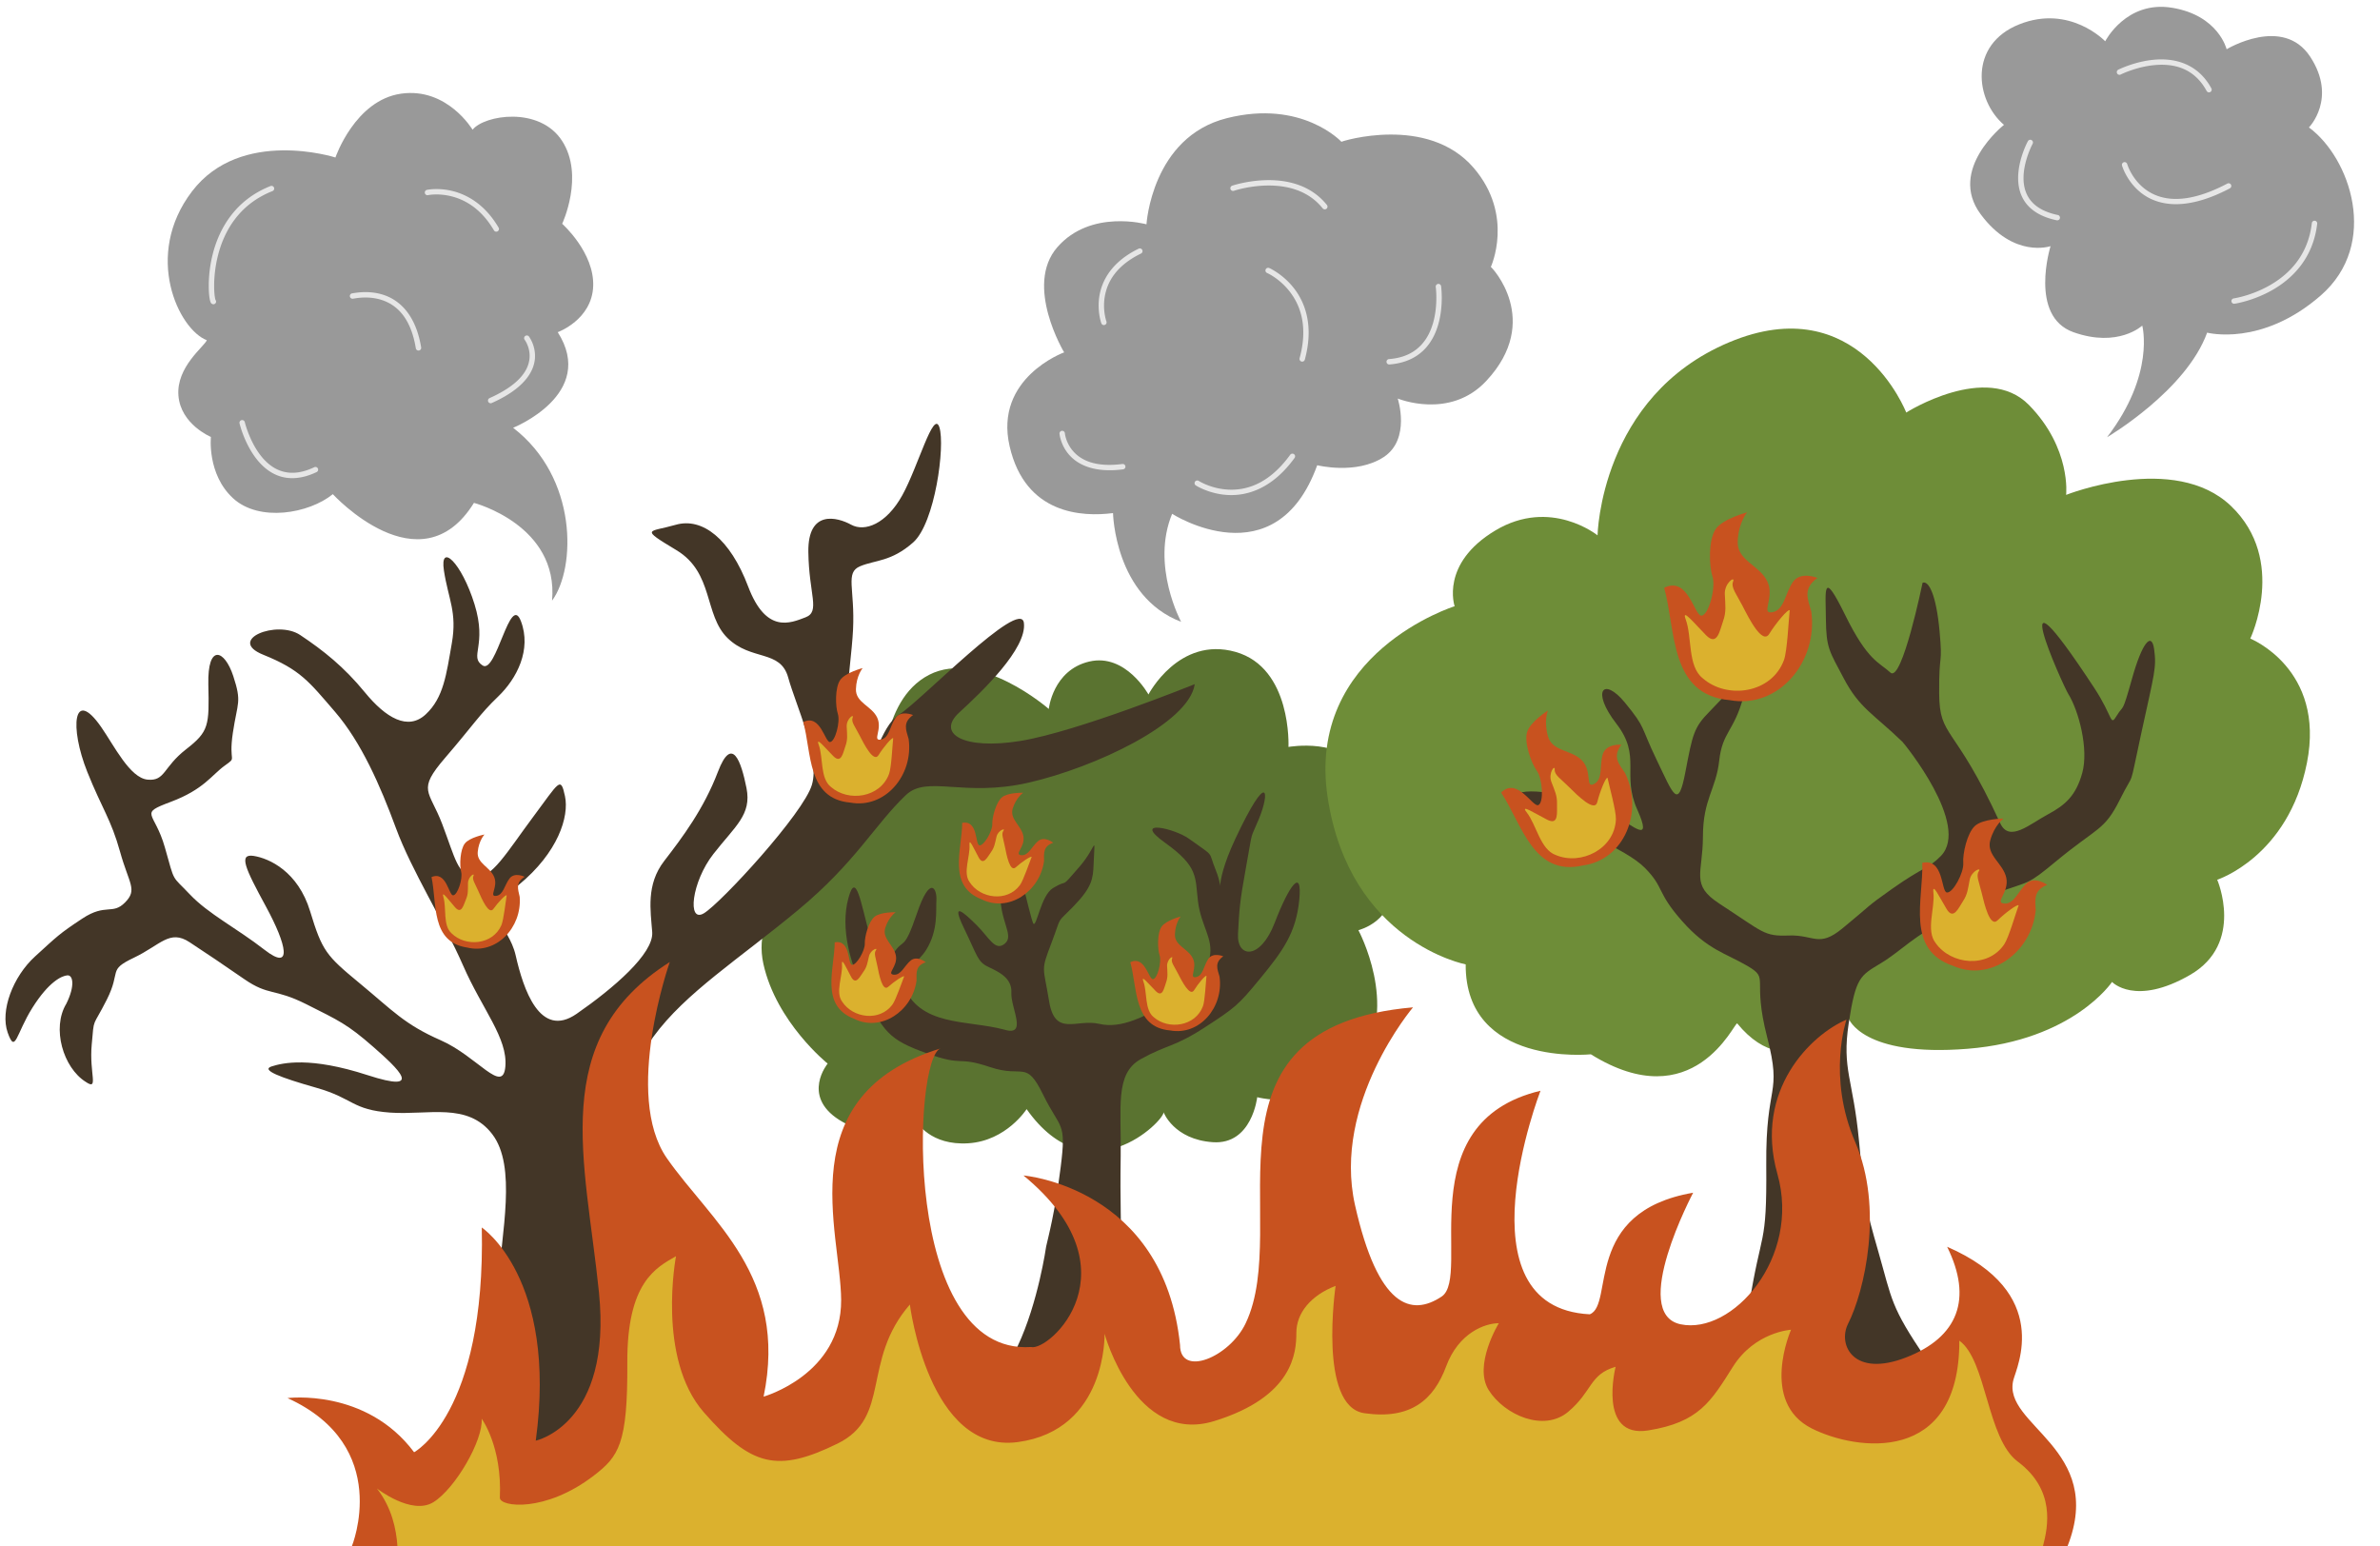
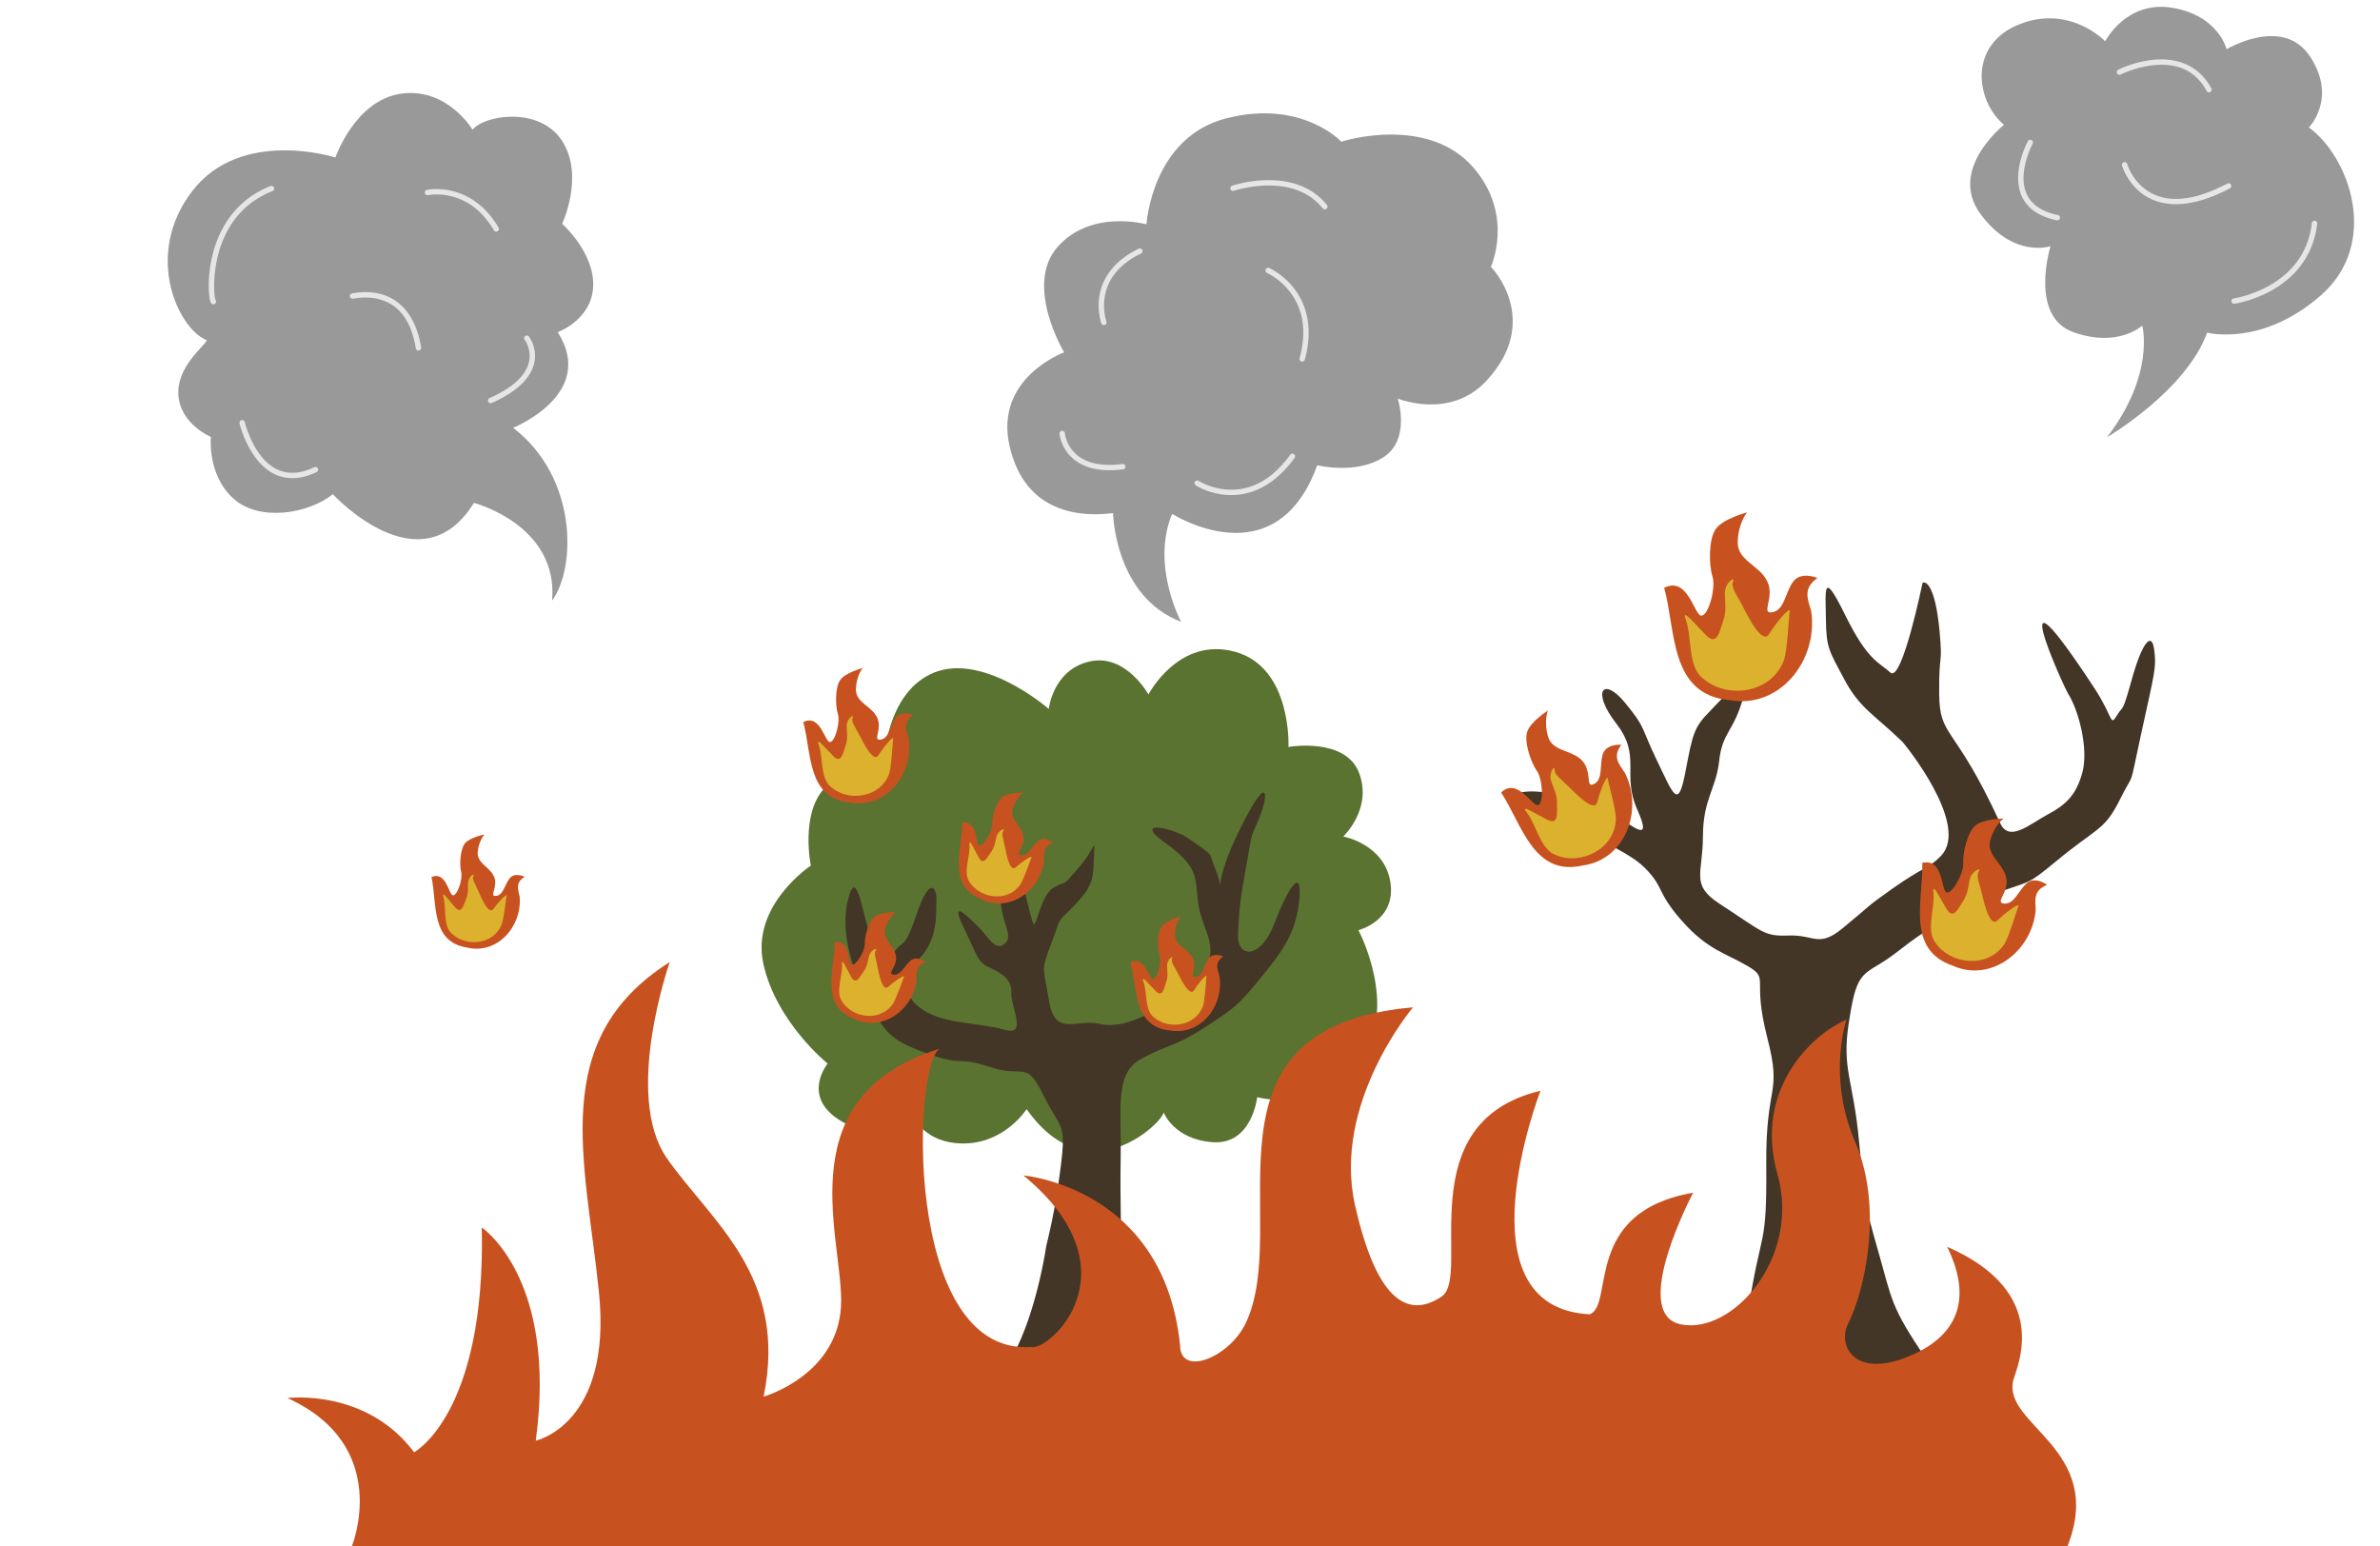
<svg xmlns="http://www.w3.org/2000/svg" height="2487.2" preserveAspectRatio="xMidYMid meet" version="1.0" viewBox="-8.9 -10.9 3828.3 2487.2" width="3828.3" zoomAndPan="magnify">
  <g>
    <g>
      <g id="change1_1">
        <path d="m -94.486,583.958 c 0.091,2.118 -18.342,20.786 -33.561,-0.772 0,0 -4.935,7.759 -14.259,8.365 -9.324,0.606 -12.632,-5.211 -12.632,-5.211 0,0 -9.748,5.395 -19.044,-0.529 -9.296,-5.924 -2.815,-13.782 -2.815,-13.782 0,0 -12.559,-10.072 -15.742,-24.408 -3.183,-14.335 11.624,-24.111 11.624,-24.111 0,0 -2.575,-12.476 3.227,-18.836 5.802,-6.359 14.429,-1.253 14.429,-1.253 0,0 -1.125,-20.253 11.329,-26.655 12.454,-6.402 29.31,8.37 29.31,8.37 0,0 0.982,-9.515 9.913,-11.618 8.931,-2.103 14.509,8.07 14.509,8.07 0,0 7.431,-14.348 21.32,-10.438 13.889,3.911 12.987,23.288 12.987,23.288 0,0 13.982,-2.448 17.31,6.383 3.328,8.831 -3.892,15.56 -3.892,15.56 0,0 10.149,1.859 11.562,11.261 1.413,9.402 -7.843,11.7 -7.843,11.7 0,0 9.966,18.543 0.593,31.885 -9.373,13.342 -25.388,9.037 -25.388,9.037 0,0 -1.274,11.687 -10.863,11.025 -9.589,-0.662 -12.076,-7.332 -12.076,-7.332 z" fill="#5a7330" transform="matrix(6.565 0 0 6.565 2483.08 -2055.39)" />
      </g>
      <g id="change2_1">
        <path d="m -123.268,616.886 c 0,0 -1.933,13.682 -6.985,24.385 -4.236,8.974 -12.255,15.23 -12.811,21.776 -0.462,5.446 6.782,-0.768 15.067,-2.317 8.285,-1.55 14.78,-6.149 20.54,1.58 7.977,10.702 12.144,7.839 11.66,7.056 -2.19,-3.544 -1.176,-4.537 -3.871,-16.098 -2.842,-12.194 -5.216,-18.397 -5.191,-30.525 0.025,-12.128 -0.32,-16.235 -0.14,-28.131 0.18,-11.896 -1.461,-20.112 4.909,-23.671 6.37,-3.558 8.178,-2.894 15.654,-7.752 7.526,-4.89 8.201,-5.447 13.376,-11.713 5.887,-7.127 9.026,-11.526 9.819,-19.583 0.792,-8.057 -2.464,-3.617 -6.02,5.631 -3.556,9.247 -9.321,8.651 -8.991,2.701 0.33,-5.95 0.338,-7.445 2.045,-16.78 1.707,-9.335 0.754,-5.777 3.076,-11.374 2.729,-6.579 2.287,-12.268 -5.756,4.836 -6.127,13.031 -2.168,14.225 -4.841,7.656 -1.987,-4.884 0.099,-2.876 -6.521,-7.618 -3.638,-2.606 -14.166,-4.952 -5.891,0.965 8.274,5.916 7.343,8.395 8.086,14.404 0.743,6.009 3.81,9.029 2.866,13.701 -0.944,4.672 -3.319,7.574 -9.612,10.979 -6.294,3.405 -11.905,6.585 -17.462,5.296 -5.557,-1.289 -10.835,3.275 -12.271,-5.53 -1.436,-8.805 -2.116,-7.216 0.583,-14.317 2.699,-7.101 0.937,-4.364 5.445,-9.009 4.507,-4.645 4.744,-6.735 4.875,-10.28 0.287,-7.771 0.84,-4.354 -3.391,0.553 -5.248,6.086 -2.388,2.756 -6.587,5.331 -2.958,1.814 -4.023,9.804 -4.807,8.658 -0.329,-0.48 -1.963,-7.225 -2.448,-9.197 -1.276,-5.192 -0.68,-4.456 -3.475,-11.622 -5.18,-13.281 -1.713,5.797 -2.109,12.851 -0.407,7.244 3.501,10.816 1.095,12.88 -2.406,2.064 -3.86,-1.473 -6.98,-4.553 -3.12,-3.08 -6.374,-6.039 -3.052,0.809 3.321,6.848 3.299,8.193 5.894,9.438 2.595,1.245 5.915,2.728 5.709,6.373 -0.206,3.644 4.126,10.855 -1.793,9.016 -9.034,-2.418 -20.875,-0.637 -24.729,-11.052 -0.429,-3.445 3.586,-5.068 5.727,-8.596 2.904,-4.788 2.271,-9.496 2.429,-12.121 0.158,-2.625 -1.484,-6.337 -4.785,3.342 -3.302,9.679 -3.209,5.749 -5.803,9.868 -2.594,4.12 -3.401,4.071 -5.672,-4.203 -2.271,-8.273 -3.433,-16.268 -5.287,-9.509 -2.12,7.729 0.689,16.294 3.336,21.999 5.097,10.984 6.582,12.75 15.93,16.121 9.228,3.328 7.149,0.554 15.424,3.344 8.276,2.789 8.718,-1.962 13.009,6.768 4.291,8.73 5.736,6.403 4.294,17.761 -1.441,11.358 -3.004,16.927 -3.566,19.473 z" fill="#433627" transform="matrix(6.565 0 0 6.565 2483.08 -2055.39)" />
      </g>
      <g id="change3_1">
-         <path d="m 46.057,562.182 c -0.712,-0.327 -10.647,23.247 -35.86,7.568 0,0 -30.802,3.187 -30.666,-22.032 0,0 -28.414,-5.431 -33.816,-40.884 -5.402,-35.453 31.11,-46.871 31.11,-46.871 0,0 -3.596,-10.431 9.954,-18.554 13.55,-8.123 25.059,1.186 25.059,1.186 0,0 0.647,-34.022 32.25,-47.306 31.603,-13.285 43.381,17.216 43.381,17.216 0,0 19.678,-12.473 30.08,-1.84 10.403,10.633 9.098,22.013 9.098,22.013 0,0 26.554,-10.531 40.406,2.733 13.852,13.264 4.717,32.482 4.717,32.482 0,0 18.438,7.397 13.884,30.43 -4.554,23.033 -21.99,28.655 -21.99,28.655 0,0 6.77,15.591 -6.673,23.334 -13.443,7.744 -19.095,1.707 -19.095,1.707 0,0 -9.492,14.299 -35.385,16.382 -25.892,2.083 -29.155,-7.441 -29.155,-7.441 0,0 -13.93,17.621 -27.299,1.222 z" fill="#6e8d38" transform="matrix(6.565 0 0 6.565 2483.08 -2055.39)" />
+         <path d="m 46.057,562.182 z" fill="#6e8d38" transform="matrix(6.565 0 0 6.565 2483.08 -2055.39)" />
      </g>
      <g id="change2_2">
        <path d="m 106.293,668.419 c -2.374,-2.456 -5.143,-11.168 -13.945,-24.062 -8.802,-12.894 -8.318,-14.448 -11.697,-26.209 -3.38,-11.761 -3.331,-12.085 -4.756,-27.224 -1.425,-15.138 -4.231,-17.456 -2.511,-28.812 1.721,-11.355 2.86,-11.644 7.919,-14.705 5.059,-3.061 8.494,-7.198 16.145,-10.422 11.939,-5.031 8.992,-5.645 14.278,-7.517 5.91,-2.092 5.609,-1.327 12.364,-6.932 10.238,-8.494 11.88,-7.465 15.724,-15.179 3.844,-7.714 2.027,-1.491 5.251,-16.278 3.224,-14.787 3.768,-16.051 3.15,-20.56 -0.605,-4.417 -2.948,-1.657 -5.439,7.253 -2.488,8.898 -1.995,6.157 -3.705,8.976 -1.71,2.819 -0.806,0.423 -5.555,-6.807 -23.352,-35.55 -7.663,-0.619 -6.369,1.457 2.634,4.225 5.069,13.644 3.449,19.436 -1.531,5.475 -4.062,7.81 -8.443,10.147 -4.381,2.337 -9.438,6.966 -11.647,2.16 -11.323,-24.633 -14.876,-20.71 -14.962,-31.813 -0.083,-10.707 0.912,-6.302 0.097,-15.241 -0.815,-8.939 -2.671,-12.483 -4.162,-11.874 0,0 -5.06,24.6 -7.881,22.008 -2.821,-2.591 -5.537,-2.804 -11.123,-14.174 -5.586,-11.371 -4.753,-6.048 -4.685,1.051 0.069,7.205 0.884,7.901 4.385,14.56 3.837,7.3 7.316,8.717 14.379,15.536 0.34,0.328 16.79,20.419 9.387,27.986 -3.03,3.097 -4.179,2.556 -11.858,7.983 -6.886,4.866 -4.621,3.486 -12.255,9.748 -5.836,4.787 -6.89,1.511 -13.108,1.734 -6.172,0.222 -6.115,-0.71 -16.983,-7.778 -7.189,-4.675 -4.094,-7.302 -4.075,-16.493 0.018,-9.191 3.217,-11.541 3.991,-18.588 0.773,-7.047 3.628,-7.126 5.907,-15.558 2.279,-8.432 -4.34,-0.443 -8.239,3.504 -3.898,3.947 -4.171,5.513 -5.956,14.846 -1.785,9.333 -2.876,5.67 -7.017,-2.917 -4.14,-8.587 -2.541,-7.675 -7.808,-14.091 -5.267,-6.415 -8.322,-2.884 -2.089,5.17 6.233,8.054 1.239,12.346 5.102,20.998 3.864,8.652 -0.875,4.095 -5.485,1.509 -4.61,-2.586 -3.366,-1.559 -10.373,-4.121 -7.007,-2.562 -19.893,-2.833 -9.942,2.3 9.95,5.133 22.914,9.8 27.724,14.689 4.81,4.889 2.726,5.791 9.041,12.949 6.315,7.158 10.818,7.938 16.183,11.114 5.364,3.175 0.932,2.741 4.692,17.36 3.76,14.619 -0.388,10.86 -0.217,31.408 0.171,20.548 -1.218,15.23 -4.253,34.583 l -15.689,37.734 c 1.299,1.362 11.312,-3.582 12.698,-4.322 5.483,-2.928 11.351,-5.762 17.843,-4.678 2.009,0.336 3.816,1.365 5.797,1.728 3.816,0.699 7.796,1.251 11.427,2.682 2.141,0.844 5.073,0.457 7.114,1.504 3.771,1.935 6.723,4.532 10.862,5.09 7.059,0.952 8.503,3.531 7.318,-2.85 z" fill="#433627" transform="matrix(6.565 0 0 6.565 2483.08 -2055.39)" />
      </g>
      <g id="change2_3">
-         <path d="m -220.292,678.266 c 0,0 -8.212,-18.017 -12.285,-51.409 -4.073,-33.392 5.208,-50.598 13.086,-61.408 7.878,-10.81 20.985,-19.031 35.461,-31.05 14.15,-11.748 18.698,-20.828 26.405,-28.167 5.222,-4.972 14.071,0.616 30.094,-3.048 16.024,-3.663 39.308,-14.489 40.676,-24.128 0,0 -28.792,11.666 -42.746,13.918 -13.954,2.252 -20.614,-1.787 -14.972,-6.952 5.642,-5.165 16.658,-15.705 15.857,-21.981 -0.801,-6.276 -25.371,19.218 -30.511,22.431 -5.141,3.213 -5.508,13.513 -10.582,11.741 -5.074,-1.772 -1.269,-22.341 -0.768,-32.461 0.501,-10.12 -2.003,-14.023 1.736,-15.585 3.739,-1.561 7.611,-1.081 12.986,-5.826 5.375,-4.745 7.878,-23.692 6.443,-28.197 -1.435,-4.504 -5.208,9.639 -9.113,16.666 -3.906,7.027 -9.18,9.009 -12.518,7.177 -3.338,-1.832 -10.616,-3.814 -10.482,6.666 0.134,10.48 3.004,14.624 -0.701,16.035 -3.705,1.411 -9.647,4.084 -14.054,-7.567 -4.406,-11.651 -11.216,-16.996 -17.759,-15.104 -6.543,1.892 -8.98,0.691 0.2,6.216 9.18,5.525 6.71,15.855 12.518,21.53 5.809,5.675 12.952,2.763 14.855,9.669 1.903,6.907 7.828,19.248 5.825,26.245 -2.003,6.997 -22.349,29.068 -26.489,31.53 -4.139,2.462 -3.004,-7.687 2.337,-14.534 5.341,-6.846 9.414,-9.609 8.112,-16.155 -1.302,-6.546 -3.539,-13.062 -7.01,-3.964 -3.472,9.099 -8.679,16.035 -13.153,21.831 -4.473,5.795 -3.338,12.132 -2.938,17.417 0.401,5.285 -9.474,13.757 -18.52,20.033 -9.047,6.276 -13.086,-6.186 -14.922,-14.264 -1.836,-8.078 -8.98,-9.339 0.701,-17.296 9.681,-7.958 12.435,-16.786 11.367,-21.771 -1.068,-4.985 -1.385,-3.513 -7.795,5.075 -6.409,8.588 -10.182,15.315 -14.354,14.774 -4.173,-0.541 -4.707,-4.534 -7.912,-12.972 -3.205,-8.438 -6.276,-8.168 0.701,-16.275 6.977,-8.108 8.412,-10.63 12.986,-15.014 4.573,-4.384 8.245,-11.486 5.575,-18.483 -2.671,-6.997 -6.009,13.062 -9.38,10.87 -3.372,-2.192 1.185,-4.805 -1.986,-15.014 -3.171,-10.21 -8.563,-15.239 -7.494,-8.243 1.068,6.997 3.271,10.18 1.936,17.807 -1.335,7.627 -2.003,13.333 -6.376,17.417 -4.373,4.084 -9.781,0.901 -14.922,-5.375 -5.141,-6.276 -10.182,-10.27 -15.857,-14.053 -5.675,-3.784 -18.127,1.171 -9.047,4.835 9.08,3.663 11.183,6.546 17.592,13.993 6.409,7.447 11.05,17.987 14.922,28.497 3.872,10.51 11.684,22.762 16.424,33.602 4.74,10.84 10.983,17.837 10.382,24.804 -0.601,6.967 -6.877,-2.492 -15.823,-6.426 -8.946,-3.934 -11.684,-7.207 -19.896,-13.993 -8.212,-6.786 -9.147,-7.867 -12.118,-17.627 -2.971,-9.759 -10.015,-12.957 -13.82,-13.558 -3.806,-0.601 -2.103,3.018 3.004,12.417 5.107,9.399 6.576,15.975 -0.334,10.6 -6.91,-5.375 -13.754,-8.768 -18.327,-13.603 -4.573,-4.835 -3.572,-2.552 -6.109,-11.501 -2.537,-8.948 -6.61,-8.138 1.469,-11.171 8.079,-3.033 9.981,-6.546 13.186,-8.858 3.205,-2.312 0.868,-0.45 2.003,-8.048 1.135,-7.597 2.237,-7.387 0.1,-13.903 -2.136,-6.516 -6.343,-8.018 -6.109,2.072 0.234,10.09 0.167,11.501 -5.475,15.885 -5.642,4.384 -5.074,7.837 -9.414,7.417 -4.34,-0.42 -8.163,-8.289 -11.383,-12.912 -6.817,-9.786 -7.776,0.05 -3.372,11.05 3.594,8.977 5.809,11.591 8.012,19.519 2.203,7.928 4.34,9.279 1.235,12.432 -3.105,3.153 -4.707,0.15 -10.449,3.934 -5.742,3.784 -6.209,4.384 -11.617,9.309 -5.408,4.925 -8.596,13.318 -6.693,18.663 1.903,5.345 2.003,0.345 6.042,-6.081 4.039,-6.426 7.227,-7.867 8.596,-7.958 1.369,-0.09 1.903,2.552 -0.267,6.937 -3.646,5.99 -0.775,15.697 4.74,19.158 3.305,2.252 0.835,-2.012 1.469,-9.069 0.634,-7.057 0.1,-3.934 3.705,-11.081 3.605,-7.147 0.1,-7.147 6.643,-10.27 6.543,-3.123 8.746,-7.027 13.653,-3.784 4.907,3.243 7.344,4.865 13.386,9.039 6.042,4.174 7.277,2.162 15.222,6.156 7.945,3.994 10.048,4.895 16.324,10.39 6.276,5.495 12.685,11.531 -1.369,6.967 -14.054,-4.564 -20.73,-3.003 -23.468,-2.132 -2.737,0.871 2.036,2.703 11.016,5.255 8.98,2.552 8.679,5.405 18.026,6.066 9.347,0.661 18.961,-2.612 25.003,5.285 6.042,7.897 2.308,23.971 1.373,37.484 -0.935,13.513 4.74,26.245 -3.939,34.743 -8.679,8.498 -6.443,13.183 -10.682,14.504 -4.24,1.321 5.246,1.58 16.457,-1.051 8.689,-2.039 33.115,6.073 35.465,3.262 z" fill="#433627" transform="matrix(6.565 0 0 6.565 2483.08 -2055.39)" />
-       </g>
+         </g>
      <g id="change4_1">
        <path d="m 97.493,616.912 c 6.303,12.771 2.705,22.149 -10.069,27.119 -12.774,4.97 -16.735,-2.952 -14.264,-8.127 4.146,-8.127 8.791,-28.528 1.824,-44.616 -6.966,-16.088 -2.156,-30.02 -2.156,-30.02 -8.625,3.649 -22.723,17.249 -16.918,37.816 5.805,20.566 -11.113,39.474 -23.718,36.821 -12.605,-2.654 3.072,-32.237 3.072,-32.237 -27.209,4.691 -19.234,27.443 -25.332,29.789 -32.604,-1.642 -12.072,-54.773 -12.072,-54.773 -32.674,7.795 -16.752,45.445 -24.215,50.421 -7.464,4.976 -15.591,2.654 -21.23,-22.391 -5.639,-25.045 14.209,-48.47 14.209,-48.47 -55.243,4.837 -29.358,53.041 -41.016,77.441 -3.981,8.333 -16.067,13.253 -16.067,5.278 -3.988,-38.702 -38.359,-41.52 -38.359,-41.52 28.147,23.221 6.288,43.202 1.831,42.029 -31.725,2.068 -28.92,-71.219 -22.112,-73.164 -37.167,11.326 -24.482,44.986 -24.394,61.631 0.097,18.301 -18.999,23.691 -18.999,23.691 6.099,-29.555 -12.901,-42.924 -23.691,-58.405 -10.79,-15.481 0.704,-48.085 0.704,-48.085 -30.024,18.999 -20.641,48.554 -17.357,80.923 3.284,32.369 -15.481,36.357 -15.481,36.357 5.395,-39.875 -13.225,-52.231 -13.225,-52.231 0.995,45.777 -16.586,55.065 -16.586,55.065 -11.776,-15.757 -31.016,-13.269 -31.016,-13.269 25.874,11.776 15.757,36.323 15.757,36.323 h 31.513 388.852 c 9.456,-23.994 -16.138,-29.652 -13.253,-40.783 0.821,-3.167 9.639,-21.359 -16.232,-32.611 z" fill="#c8521f" transform="matrix(6.565 0 0 6.565 2483.08 -2055.39)" />
      </g>
      <g id="change5_1">
-         <path d="m -213.954,619.221 c -4.926,2.815 -12.034,6.399 -11.928,26.137 0.106,19.862 -2.088,22.904 -8.184,27.601 -11.911,9.178 -23.105,7.717 -23.047,5.43 0.586,-12.549 -4.457,-19.351 -4.457,-19.351 0.41,5.278 -6.509,17.182 -11.845,20.465 -5.336,3.284 -13.835,-3.379 -13.835,-3.379 3.678,4.665 4.78,10.08 5.043,14.181 h 20.334 l 382.835,-4e-5 c 1.272,-4.814 3.113,-13.819 -6.179,-20.771 -7.584,-5.674 -7.589,-24.776 -14.298,-29.62 0.073,30.576 -25.275,26.972 -36.132,21.527 -12.913,-6.476 -5.104,-24.201 -5.104,-24.201 0,0 -8.853,0.511 -14.248,9.072 -5.395,8.561 -8.327,13.604 -20.758,15.598 -12.432,1.994 -7.975,-15.598 -7.975,-15.598 -6.45,1.876 -5.629,5.981 -11.611,11.024 -5.981,5.043 -15.598,0.821 -19.468,-5.278 -3.87,-6.099 2.463,-16.419 2.463,-16.419 -3.401,0 -9.852,2.346 -12.901,10.555 -3.049,8.21 -8.678,13.135 -20.055,11.493 -11.376,-1.642 -7.037,-31.197 -7.037,-31.197 -6.099,2.346 -9.617,6.685 -9.617,11.493 0,4.808 -0.718,15.665 -20.124,21.636 -19.405,5.971 -26.869,-21.396 -26.869,-21.396 0,0 0.664,23.552 -21.23,26.537 -21.893,2.985 -26.474,-33.701 -26.474,-33.701 -11.956,13.8 -4.453,27.575 -17.71,34.073 -14.763,7.236 -21.165,5.599 -32.775,-7.669 -11.61,-13.269 -6.814,-38.245 -6.814,-38.245 z" fill="#dbb12e" transform="matrix(6.565 0 0 6.565 2483.08 -2055.39)" />
-       </g>
+         </g>
      <g id="change4_2">
        <path d="m 8.262,523.477 c 10.106,-1.342 14.928,-13.137 10.336,-22.609 -1.587,-2.343 -3.128,-3.978 -0.936,-6.976 0,0 -3.772,-0.324 -4.569,2.395 -0.797,2.719 0.121,6.07 -2.107,7.225 -2.228,1.155 -0.378,-3.029 -2.929,-5.732 -2.55,-2.703 -7.249,-2.139 -8.35,-5.89 -1.101,-3.75 -0.034,-6.371 -0.034,-6.371 0,0 -4.368,2.778 -5.106,5.312 -0.738,2.533 1.003,7.549 2.395,9.458 1.392,1.909 1.768,7.792 0.369,8.4 -1.368,0.594 -5.166,-6.99 -9.116,-3.074 5.072,7.65 7.842,20.682 20.048,17.863 z" fill="#c8521f" transform="matrix(6.565 0 0 6.565 2483.08 -2055.39)" />
      </g>
      <g id="change5_2">
        <path d="m 1.579,520.916 c 6.144,2.625 14.468,-1.418 14.759,-8.749 0.079,-1.992 -1.671,-8.286 -2.054,-10.164 -0.418,-0.215 -1.876,3.375 -2.506,5.948 -0.636,2.599 -4.9,-1.665 -6.975,-3.731 -2.076,-2.066 -3.54,-2.91 -3.461,-4.24 0.078,-1.329 -1.632,0.866 -0.823,3.009 0.809,2.144 1.451,3.373 1.386,5.4 -0.065,2.027 0.514,5.375 -2.43,3.867 -2.944,-1.508 -6.704,-3.946 -5.008,-1.797 2.41,3.053 3.323,9.081 7.112,10.457 z" fill="#dbb12e" transform="matrix(6.565 0 0 6.565 2483.08 -2055.39)" />
      </g>
      <g id="change4_3">
        <path d="m 98.928,548.065 c 9.121,4.085 19.218,-3.269 20.266,-13.535 -0.117,-2.772 -0.56,-4.93 2.812,-6.3 0,0 -2.98,-2.213 -5.045,-0.356 -2.065,1.857 -3.026,5.125 -5.479,4.941 -2.453,-0.184 1.245,-2.721 0.509,-6.289 -0.735,-3.568 -4.945,-5.518 -3.932,-9.213 1.013,-3.695 3.253,-5.332 3.253,-5.332 0,0 -5.075,0.068 -6.995,1.801 -1.92,1.733 -3.051,6.813 -2.874,9.122 0.178,2.309 -2.538,7.41 -4.019,7.196 -1.447,-0.209 -0.708,-8.491 -6.02,-7.259 0.291,8.993 -4.111,21.29 7.522,25.225 z" fill="#c8521f" transform="matrix(6.565 0 0 6.565 2483.08 -2055.39)" />
      </g>
      <g id="change5_3">
        <path d="m 94.673,542.487 c 3.773,5.354 12.798,6.268 16.817,0.304 1.092,-1.621 2.874,-7.772 3.522,-9.536 -0.238,-0.395 -3.303,1.849 -5.153,3.67 -1.869,1.84 -3.229,-3.912 -3.897,-6.705 -0.667,-2.792 -1.454,-4.25 -0.703,-5.319 0.75,-1.069 -1.807,-0.119 -2.237,2.086 -0.429,2.205 -0.527,3.56 -1.625,5.218 -1.098,1.657 -2.34,4.747 -4.019,1.974 -1.679,-2.774 -3.56,-6.744 -3.252,-4.078 0.438,3.788 -1.905,9.286 0.547,12.385 z" fill="#dbb12e" transform="matrix(6.565 0 0 6.565 2483.08 -2055.39)" />
      </g>
      <g id="change4_4">
        <path d="m 44.233,482.974 c 11.901,2.198 21.679,-9.345 19.975,-21.725 -0.931,-3.228 -2.07,-5.641 1.506,-8.218 0,0 -4.14,-1.752 -6.038,1.025 -1.898,2.776 -2.094,6.896 -5.034,7.381 -2.939,0.485 0.686,-3.558 -1.2,-7.546 -1.886,-3.988 -7.397,-5.079 -7.263,-9.717 0.135,-4.638 2.302,-7.205 2.302,-7.205 0,0 -5.952,1.531 -7.716,4.12 -1.764,2.589 -1.641,8.89 -0.772,11.557 0.87,2.666 -0.867,9.446 -2.67,9.618 -1.762,0.168 -3.263,-9.789 -9.161,-6.819 2.915,10.499 1.254,26.229 16.068,27.531 z" fill="#c8521f" transform="matrix(6.565 0 0 6.565 2483.08 -2055.39)" />
      </g>
      <g id="change5_4">
        <path d="m 37.63,477.627 c 5.971,5.221 16.853,3.715 19.876,-4.454 0.821,-2.22 1.158,-9.968 1.416,-12.228 -0.393,-0.397 -3.358,3.121 -5.014,5.793 -1.673,2.7 -4.92,-3.68 -6.503,-6.775 -1.584,-3.095 -2.927,-4.586 -2.35,-6.058 0.577,-1.472 -2.161,0.377 -2.035,3.095 0.126,2.717 0.399,4.34 -0.42,6.605 -0.818,2.265 -1.395,6.256 -4.164,3.472 -2.769,-2.783 -6.118,-6.918 -4.993,-3.869 1.599,4.332 0.415,11.472 4.187,14.417 z" fill="#dbb12e" transform="matrix(6.565 0 0 6.565 2483.08 -2055.39)" />
      </g>
      <g id="change4_5">
        <path d="m -92.893,563.903 c 7.219,1.333 13.149,-5.668 12.116,-13.177 -0.565,-1.958 -1.255,-3.421 0.914,-4.985 0,0 -2.511,-1.062 -3.662,0.621 -1.151,1.684 -1.27,4.183 -3.053,4.477 -1.783,0.294 0.416,-2.158 -0.728,-4.577 -1.144,-2.419 -4.487,-3.08 -4.405,-5.894 0.082,-2.813 1.397,-4.37 1.397,-4.37 0,0 -3.61,0.929 -4.68,2.499 -1.07,1.57 -0.995,5.392 -0.468,7.01 0.527,1.617 -0.526,5.729 -1.619,5.833 -1.069,0.102 -1.979,-5.937 -5.556,-4.136 1.768,6.368 0.76,15.909 9.746,16.699 z" fill="#c8521f" transform="matrix(6.565 0 0 6.565 2483.08 -2055.39)" />
      </g>
      <g id="change5_5">
        <path d="m -96.898,560.66 c 3.622,3.167 10.222,2.253 12.056,-2.701 0.498,-1.347 0.703,-6.046 0.859,-7.417 -0.238,-0.241 -2.037,1.893 -3.041,3.514 -1.015,1.638 -2.984,-2.232 -3.945,-4.109 -0.961,-1.877 -1.775,-2.781 -1.425,-3.674 0.35,-0.893 -1.311,0.229 -1.234,1.877 0.076,1.648 0.242,2.633 -0.254,4.006 -0.496,1.374 -0.846,3.794 -2.526,2.106 -1.68,-1.688 -3.711,-4.196 -3.028,-2.346 0.97,2.627 0.252,6.958 2.54,8.745 z" fill="#dbb12e" transform="matrix(6.565 0 0 6.565 2483.08 -2055.39)" />
      </g>
      <g id="change4_6">
        <path d="m -170.299,561.058 c 6.572,3.271 14.202,-1.825 15.278,-9.328 -0.003,-2.038 -0.264,-3.635 2.252,-4.54 0,0 -2.121,-1.713 -3.692,-0.412 -1.571,1.301 -2.374,3.671 -4.169,3.462 -1.795,-0.209 0.995,-1.96 0.562,-4.601 -0.433,-2.641 -3.464,-4.198 -2.61,-6.879 0.854,-2.682 2.547,-3.816 2.547,-3.816 0,0 -3.726,-0.102 -5.187,1.112 -1.461,1.215 -2.443,4.909 -2.382,6.609 0.061,1.7 -2.084,5.363 -3.164,5.161 -1.055,-0.197 -0.266,-6.253 -4.201,-5.507 -0.056,6.609 -3.654,15.502 4.766,18.738 z" fill="#c8521f" transform="matrix(6.565 0 0 6.565 2483.08 -2055.39)" />
      </g>
      <g id="change5_6">
        <path d="m -173.255,556.837 c 2.609,4.042 9.205,4.983 12.333,0.726 0.85,-1.157 2.342,-5.618 2.87,-6.893 -0.163,-0.297 -2.479,1.258 -3.892,2.54 -1.427,1.295 -2.253,-2.968 -2.659,-5.037 -0.406,-2.069 -0.94,-3.163 -0.357,-3.925 0.582,-0.762 -1.323,-0.141 -1.704,1.464 -0.381,1.605 -0.493,2.597 -1.349,3.781 -0.856,1.184 -1.859,3.414 -3.008,1.328 -1.149,-2.086 -2.411,-5.056 -2.264,-3.09 0.208,2.793 -1.676,6.758 0.031,9.106 z" fill="#dbb12e" transform="matrix(6.565 0 0 6.565 2483.08 -2055.39)" />
      </g>
      <g id="change4_7">
        <path d="m -139.06,531.781 c 6.572,3.271 14.202,-1.825 15.278,-9.328 -0.003,-2.038 -0.264,-3.635 2.252,-4.54 0,0 -2.121,-1.713 -3.692,-0.412 -1.571,1.301 -2.374,3.671 -4.169,3.462 -1.795,-0.209 0.995,-1.96 0.562,-4.601 -0.433,-2.641 -3.464,-4.198 -2.61,-6.879 0.854,-2.682 2.547,-3.816 2.547,-3.816 0,0 -3.726,-0.102 -5.187,1.112 -1.461,1.215 -2.443,4.909 -2.382,6.609 0.061,1.7 -2.084,5.363 -3.164,5.161 -1.055,-0.197 -0.266,-6.253 -4.201,-5.507 -0.056,6.609 -3.654,15.502 4.766,18.738 z" fill="#c8521f" transform="matrix(6.565 0 0 6.565 2483.08 -2055.39)" />
      </g>
      <g id="change5_7">
        <path d="m -142.016,527.56 c 2.609,4.042 9.205,4.983 12.333,0.726 0.85,-1.157 2.342,-5.618 2.87,-6.893 -0.163,-0.297 -2.479,1.258 -3.892,2.54 -1.427,1.295 -2.253,-2.968 -2.659,-5.037 -0.406,-2.069 -0.94,-3.163 -0.357,-3.925 0.582,-0.762 -1.323,-0.141 -1.704,1.464 -0.381,1.605 -0.493,2.597 -1.349,3.781 -0.856,1.184 -1.859,3.414 -3.008,1.328 -1.149,-2.086 -2.411,-5.056 -2.264,-3.09 0.208,2.793 -1.676,6.758 0.031,9.106 z" fill="#dbb12e" transform="matrix(6.565 0 0 6.565 2483.08 -2055.39)" />
      </g>
      <g id="change4_8">
        <path d="m -265.146,543.589 c 7.124,1.771 13.47,-4.856 12.896,-12.414 -0.444,-1.989 -1.045,-3.491 1.216,-4.92 0,0 -2.441,-1.214 -3.693,0.397 -1.252,1.611 -1.523,4.098 -3.32,4.283 -1.797,0.185 0.547,-2.129 -0.448,-4.613 -0.994,-2.484 -4.291,-3.348 -4.038,-6.151 0.253,-2.803 1.66,-4.277 1.66,-4.277 0,0 -3.66,0.707 -4.824,2.209 -1.163,1.502 -1.322,5.322 -0.894,6.968 0.428,1.646 -0.874,5.687 -1.972,5.724 -1.073,0.036 -1.614,-6.047 -5.294,-4.467 1.377,6.464 -0.211,15.926 8.71,17.262 z" fill="#c8521f" transform="matrix(6.565 0 0 6.565 2483.08 -2055.39)" />
      </g>
      <g id="change5_8">
        <path d="m -268.946,540.108 c 3.422,3.382 10.066,2.872 12.198,-1.961 0.579,-1.314 1.07,-5.992 1.309,-7.351 -0.223,-0.255 -2.148,1.765 -3.25,3.322 -1.113,1.573 -2.842,-2.41 -3.687,-4.342 -0.845,-1.932 -1.602,-2.884 -1.199,-3.754 0.404,-0.87 -1.322,0.149 -1.346,1.798 -0.024,1.65 0.081,2.642 -0.498,3.983 -0.579,1.341 -1.076,3.736 -2.65,1.948 -1.574,-1.788 -3.448,-4.414 -2.88,-2.527 0.808,2.682 -0.173,6.961 2.002,8.883 z" fill="#dbb12e" transform="matrix(6.565 0 0 6.565 2483.08 -2055.39)" />
      </g>
      <g id="change4_9">
        <path d="m -171.261,508.074 c 8.526,1.575 15.531,-6.695 14.311,-15.564 -0.667,-2.313 -1.483,-4.041 1.079,-5.888 0,0 -2.966,-1.255 -4.326,0.734 -1.36,1.989 -1.5,4.941 -3.606,5.288 -2.106,0.347 0.491,-2.549 -0.86,-5.406 -1.351,-2.857 -5.3,-3.639 -5.203,-6.961 0.097,-3.323 1.65,-5.162 1.65,-5.162 0,0 -4.264,1.097 -5.528,2.952 -1.263,1.855 -1.176,6.369 -0.553,8.279 0.623,1.91 -0.621,6.767 -1.913,6.89 -1.262,0.12 -2.338,-7.013 -6.563,-4.886 2.088,7.522 0.898,18.791 11.512,19.724 z" fill="#c8521f" transform="matrix(6.565 0 0 6.565 2483.08 -2055.39)" />
      </g>
      <g id="change5_9">
        <path d="m -175.992,504.244 c 4.278,3.74 12.074,2.661 14.24,-3.191 0.589,-1.59 0.83,-7.141 1.014,-8.761 -0.281,-0.284 -2.406,2.236 -3.592,4.151 -1.199,1.935 -3.524,-2.636 -4.659,-4.854 -1.135,-2.217 -2.097,-3.285 -1.683,-4.34 0.413,-1.055 -1.548,0.27 -1.458,2.217 0.09,1.947 0.286,3.11 -0.301,4.732 -0.586,1.622 -0.999,4.482 -2.983,2.488 -1.984,-1.994 -4.383,-4.956 -3.577,-2.772 1.146,3.103 0.297,8.219 3,10.329 z" fill="#dbb12e" transform="matrix(6.565 0 0 6.565 2483.08 -2055.39)" />
      </g>
      <g id="change6_1">
        <path d="m -90.191,463.786 c 0,0 -7.459,-13.791 -2.203,-26.464 0,0 25.348,16.278 35.549,-11.905 0,0 9.538,2.399 16.266,-1.986 6.728,-4.385 3.462,-14.356 3.462,-14.356 0,0 12.742,5.279 21.694,-4.312 13.846,-14.835 1.22,-28.018 1.115,-27.929 0,0 5.823,-12.59 -4.195,-24.271 -11.278,-13.149 -32.457,-6.507 -32.406,-6.395 0,0 -9.641,-10.427 -28.064,-5.793 -18.423,4.634 -19.707,26.007 -19.707,26.007 0,0 -13.629,-3.791 -21.828,5.596 -8.199,9.387 1.654,25.782 1.654,25.782 0,0 -17.214,6.252 -13.357,23.011 3.857,16.759 17.832,17.331 25.335,16.371 0,0 0.387,20.422 16.686,26.644 z" fill="#999" transform="matrix(6.565 0 0 6.565 2483.08 -2055.39)" />
      </g>
      <g id="change6_2">
        <path d="m 136.675,418.554 c 0,0 19.356,-11.353 24.525,-25.628 0,0 13.329,3.557 27.851,-9.117 14.521,-12.675 7.15,-33.792 -2.912,-41.158 0,0 6.991,-7.108 0.324,-17.315 -6.667,-10.207 -20.491,-1.845 -20.491,-1.845 0,0 -1.958,-8.254 -13.282,-10.157 -11.324,-1.904 -16.466,8.202 -16.466,8.202 0,0 -8.631,-9.1 -21.061,-4.15 -12.429,4.949 -10.818,18.583 -3.742,24.633 0,0 -13.854,10.903 -5.726,21.879 8.129,10.976 17.136,7.838 17.136,7.838 0,0 -5.36,17.194 5.621,21.089 10.981,3.895 16.848,-1.621 16.848,-1.621 0,0 3.235,11.882 -8.624,27.352 z" fill="#999" transform="matrix(6.565 0 0 6.565 2483.08 -2055.39)" />
      </g>
      <g id="change6_3">
        <path d="m -244.32,458.593 c 5.875,-7.982 6.343,-30.144 -9.541,-42.353 0,0 20.607,-8.239 10.932,-23.427 0,0 8.379,-3.019 8.684,-11.28 0.305,-8.261 -7.596,-15.278 -7.596,-15.278 0,0 5.512,-11.775 -0.029,-20.322 -5.54,-8.547 -19.062,-6.328 -21.93,-2.724 0,0 -6.192,-10.426 -17.495,-8.837 -11.303,1.589 -16.105,15.64 -16.105,15.64 0,0 -23.149,-7.422 -35.144,8.31 -11.995,15.731 -3.247,33.844 3.629,36.461 -0.524,1.467 -7.514,6.522 -6.954,13.575 0.559,7.053 7.957,10.124 7.957,10.124 0,0 -0.971,9.131 5.425,15.022 6.396,5.89 18.555,3.787 24.449,-0.996 0,0 21.416,23.357 34.578,2.131 0,0 20.778,5.429 19.14,23.955 z" fill="#999" transform="matrix(6.565 0 0 6.565 2483.08 -2055.39)" />
      </g>
      <g id="change7_1">
        <path color="#000" d="m -320.4,414.364 a 0.661,0.661 0 0 0 -0.494,0.796 c 0,0 1.065,4.609 3.944,8.44 1.44,1.916 3.354,3.661 5.849,4.488 2.495,0.827 5.538,0.697 9.088,-0.993 a 0.661,0.661 0 0 0 0.313,-0.882 0.661,0.661 0 0 0 -0.882,-0.313 c -3.313,1.578 -5.946,1.646 -8.104,0.931 -2.158,-0.715 -3.873,-2.253 -5.206,-4.026 -2.665,-3.547 -3.715,-7.949 -3.715,-7.949 a 0.661,0.661 0 0 0 -0.793,-0.492 z" fill="#e6e6e6" style="-inkscape-stroke:none" transform="matrix(6.565 0 0 6.565 2483.08 -2055.39)" />
      </g>
      <g id="change7_2">
        <path color="#000" d="m -250.909,393.755 a 0.661,0.661 0 0 0 -0.124,0.927 c 0,0 1.454,1.912 1.181,4.612 -0.273,2.7 -2.248,6.307 -9.778,9.67 a 0.661,0.661 0 0 0 -0.335,0.873 0.661,0.661 0 0 0 0.873,0.335 c 7.779,-3.474 10.229,-7.51 10.556,-10.745 0.327,-3.235 -1.446,-5.547 -1.446,-5.547 a 0.661,0.661 0 0 0 -0.927,-0.124 z" fill="#e6e6e6" style="-inkscape-stroke:none" transform="matrix(6.565 0 0 6.565 2483.08 -2055.39)" />
      </g>
      <g id="change7_3">
        <path color="#000" d="m -313.309,357.01 c -8.703,3.446 -12.589,10.514 -14.155,16.687 -0.783,3.087 -0.999,5.96 -0.973,8.099 0.013,1.07 0.086,1.954 0.185,2.604 0.05,0.325 0.103,0.589 0.17,0.809 0.033,0.11 0.067,0.209 0.122,0.315 0.054,0.106 0.093,0.256 0.391,0.391 a 0.661,0.661 0 0 0 0.875,-0.331 0.661,0.661 0 0 0 -0.093,-0.679 c -0.002,-0.006 -0.012,-0.026 -0.027,-0.077 -0.037,-0.123 -0.087,-0.343 -0.13,-0.628 -0.087,-0.569 -0.158,-1.404 -0.17,-2.422 -0.025,-2.034 0.185,-4.803 0.934,-7.756 1.498,-5.906 5.103,-12.511 13.358,-15.78 a 0.661,0.661 0 0 0 0.371,-0.86 0.661,0.661 0 0 0 -0.858,-0.372 z" fill="#e6e6e6" style="-inkscape-stroke:none" transform="matrix(6.565 0 0 6.565 2483.08 -2055.39)" />
      </g>
      <g id="change7_4">
        <path color="#000" d="m -274.979,357.945 a 0.661,0.661 0 0 0 -0.508,0.786 0.661,0.661 0 0 0 0.788,0.507 c 0,0 2.416,-0.528 5.666,0.274 3.251,0.802 7.279,2.911 10.468,8.349 a 0.661,0.661 0 0 0 0.905,0.237 0.661,0.661 0 0 0 0.236,-0.907 c -3.362,-5.732 -7.756,-8.091 -11.291,-8.964 -3.535,-0.873 -6.265,-0.283 -6.265,-0.283 z" fill="#e6e6e6" style="-inkscape-stroke:none" transform="matrix(6.565 0 0 6.565 2483.08 -2055.39)" />
      </g>
      <g id="change7_5">
        <path color="#000" d="m -293.276,383.298 a 0.661,0.661 0 0 0 -0.591,0.726 0.661,0.661 0 0 0 0.725,0.589 c 0.219,-0.022 0.458,-0.075 0.883,-0.135 0.424,-0.059 0.981,-0.121 1.631,-0.146 1.299,-0.05 2.965,0.053 4.662,0.622 3.395,1.139 6.986,4.061 8.264,11.807 a 0.661,0.661 0 0 0 0.761,0.546 0.661,0.661 0 0 0 0.545,-0.761 c -1.335,-8.096 -5.351,-11.572 -9.148,-12.846 -1.898,-0.637 -3.724,-0.745 -5.135,-0.691 -0.705,0.027 -1.308,0.095 -1.764,0.159 -0.456,0.064 -0.816,0.127 -0.833,0.129 z" fill="#e6e6e6" style="-inkscape-stroke:none" transform="matrix(6.565 0 0 6.565 2483.08 -2055.39)" />
      </g>
      <g id="change7_6">
        <path color="#000" d="m -63.031,422.584 a 0.661,0.661 0 0 0 -0.432,0.264 c -5.235,7.226 -10.791,8.736 -15.096,8.545 -4.305,-0.191 -7.316,-2.137 -7.316,-2.137 a 0.661,0.661 0 0 0 -0.916,0.195 0.661,0.661 0 0 0 0.197,0.916 c 0,0 3.299,2.14 7.977,2.348 4.678,0.208 10.776,-1.569 16.225,-9.09 a 0.661,0.661 0 0 0 -0.146,-0.924 0.661,0.661 0 0 0 -0.492,-0.117 z" fill="#e6e6e6" style="-inkscape-stroke:none" transform="matrix(6.565 0 0 6.565 2483.08 -2055.39)" />
      </g>
      <g id="change7_7">
        <path color="#000" d="m -100.6,372.355 c -6.625,3.227 -8.998,7.826 -9.613,11.58 -0.616,3.754 0.475,6.705 0.475,6.705 a 0.661,0.661 0 0 0 0.85,0.391 0.661,0.661 0 0 0 0.393,-0.85 c 0,0 -0.968,-2.631 -0.41,-6.033 0.558,-3.402 2.589,-7.535 8.887,-10.604 a 0.661,0.661 0 0 0 0.305,-0.883 0.661,0.661 0 0 0 -0.885,-0.307 z" fill="#e6e6e6" style="-inkscape-stroke:none" transform="matrix(6.565 0 0 6.565 2483.08 -2055.39)" />
      </g>
      <g id="change7_8">
        <path color="#000" d="m -69.109,355.561 c -4.776,0.066 -8.57,1.357 -8.57,1.357 a 0.661,0.661 0 0 0 -0.414,0.84 0.661,0.661 0 0 0 0.838,0.412 c 0,0 3.616,-1.224 8.164,-1.287 4.548,-0.063 9.923,1.025 13.586,5.59 a 0.661,0.661 0 0 0 0.93,0.102 0.661,0.661 0 0 0 0.104,-0.93 c -3.994,-4.979 -9.86,-6.15 -14.637,-6.084 z" fill="#e6e6e6" style="-inkscape-stroke:none" transform="matrix(6.565 0 0 6.565 2483.08 -2055.39)" />
      </g>
      <g id="change7_9">
-         <path color="#000" d="m -27.24,380.986 a 0.661,0.661 0 0 0 -0.564,0.748 c 0,0 0.583,4.227 -0.578,8.539 -0.58,2.156 -1.59,4.311 -3.291,5.982 -1.701,1.671 -4.092,2.888 -7.582,3.15 a 0.661,0.661 0 0 0 -0.611,0.709 0.661,0.661 0 0 0 0.711,0.611 c 3.754,-0.282 6.492,-1.642 8.41,-3.527 1.919,-1.885 3.018,-4.268 3.641,-6.582 1.246,-4.628 0.611,-9.066 0.611,-9.066 a 0.661,0.661 0 0 0 -0.746,-0.564 z" fill="#e6e6e6" style="-inkscape-stroke:none" transform="matrix(6.565 0 0 6.565 2483.08 -2055.39)" />
-       </g>
+         </g>
      <g id="change7_10">
        <path color="#000" d="m -69.111,377.086 a 0.661,0.661 0 0 0 -0.363,0.352 0.661,0.661 0 0 0 0.344,0.869 c 0,0 3.029,1.316 5.559,4.58 2.53,3.264 4.558,8.411 2.41,16.309 a 0.661,0.661 0 0 0 0.465,0.812 0.661,0.661 0 0 0 0.811,-0.465 c 2.243,-8.247 0.099,-13.932 -2.641,-17.467 -2.74,-3.534 -6.078,-4.982 -6.078,-4.982 a 0.661,0.661 0 0 0 -0.506,-0.008 z" fill="#e6e6e6" style="-inkscape-stroke:none" transform="matrix(6.565 0 0 6.565 2483.08 -2055.39)" />
      </g>
      <g id="change7_11">
        <path color="#000" d="m -119.383,416.982 a 0.661,0.661 0 0 0 -0.605,0.715 c 0,0 0.222,2.699 2.32,5.121 2.099,2.422 6.095,4.531 13.256,3.605 a 0.661,0.661 0 0 0 0.572,-0.742 0.661,0.661 0 0 0 -0.74,-0.57 c -6.853,0.886 -10.274,-1.067 -12.088,-3.16 -1.814,-2.093 -2.002,-4.363 -2.002,-4.363 a 0.661,0.661 0 0 0 -0.713,-0.605 z" fill="#e6e6e6" style="-inkscape-stroke:none" transform="matrix(6.565 0 0 6.565 2483.08 -2055.39)" />
      </g>
      <g id="change7_12">
        <path color="#000" d="m 187.582,365.508 a 0.661,0.661 0 0 0 -0.732,0.58 c -0.929,8.018 -5.672,12.576 -10.238,15.203 -4.567,2.627 -8.893,3.246 -8.893,3.246 a 0.661,0.661 0 0 0 -0.562,0.748 0.661,0.661 0 0 0 0.748,0.562 c 0,0 4.565,-0.647 9.367,-3.41 4.803,-2.763 9.908,-7.721 10.891,-16.197 a 0.661,0.661 0 0 0 -0.58,-0.732 z" fill="#e6e6e6" style="-inkscape-stroke:none" transform="matrix(6.565 0 0 6.565 2483.08 -2055.39)" />
      </g>
      <g id="change7_13">
        <path color="#000" d="m 117.678,345.697 a 0.661,0.661 0 0 0 -0.395,0.318 c 0,0 -2.151,3.91 -2.375,8.32 -0.112,2.205 0.265,4.573 1.693,6.6 1.429,2.026 3.889,3.656 7.742,4.461 a 0.661,0.661 0 0 0 0.783,-0.512 0.661,0.661 0 0 0 -0.512,-0.783 c -3.617,-0.756 -5.719,-2.208 -6.932,-3.928 -1.212,-1.719 -1.555,-3.761 -1.453,-5.77 0.204,-4.017 2.215,-7.756 2.215,-7.756 a 0.661,0.661 0 0 0 -0.266,-0.896 0.661,0.661 0 0 0 -0.502,-0.055 z" fill="#e6e6e6" style="-inkscape-stroke:none" transform="matrix(6.565 0 0 6.565 2483.08 -2055.39)" />
      </g>
      <g id="change7_14">
        <path color="#000" d="m 148.166,326.061 c -4.811,0.446 -8.742,2.441 -8.742,2.441 a 0.661,0.661 0 0 0 -0.293,0.889 0.661,0.661 0 0 0 0.889,0.291 c 0,0 3.753,-1.886 8.268,-2.305 4.515,-0.419 9.637,0.543 12.787,6.33 a 0.661,0.661 0 0 0 0.896,0.266 0.661,0.661 0 0 0 0.266,-0.898 c -3.415,-6.272 -9.26,-7.46 -14.07,-7.014 z" fill="#e6e6e6" style="-inkscape-stroke:none" transform="matrix(6.565 0 0 6.565 2483.08 -2055.39)" />
      </g>
      <g id="change7_15">
        <path color="#000" d="m 140.797,351.172 a 0.661,0.661 0 0 0 -0.453,0.818 c 0,0 1.212,4.251 5.184,7.062 3.971,2.812 10.691,4.08 21.24,-1.479 a 0.661,0.661 0 0 0 0.277,-0.893 0.661,0.661 0 0 0 -0.895,-0.277 c -10.277,5.415 -16.297,4.092 -19.859,1.57 -3.562,-2.522 -4.676,-6.35 -4.676,-6.35 a 0.661,0.661 0 0 0 -0.818,-0.453 z" fill="#e6e6e6" style="-inkscape-stroke:none" transform="matrix(6.565 0 0 6.565 2483.08 -2055.39)" />
      </g>
    </g>
  </g>
</svg>